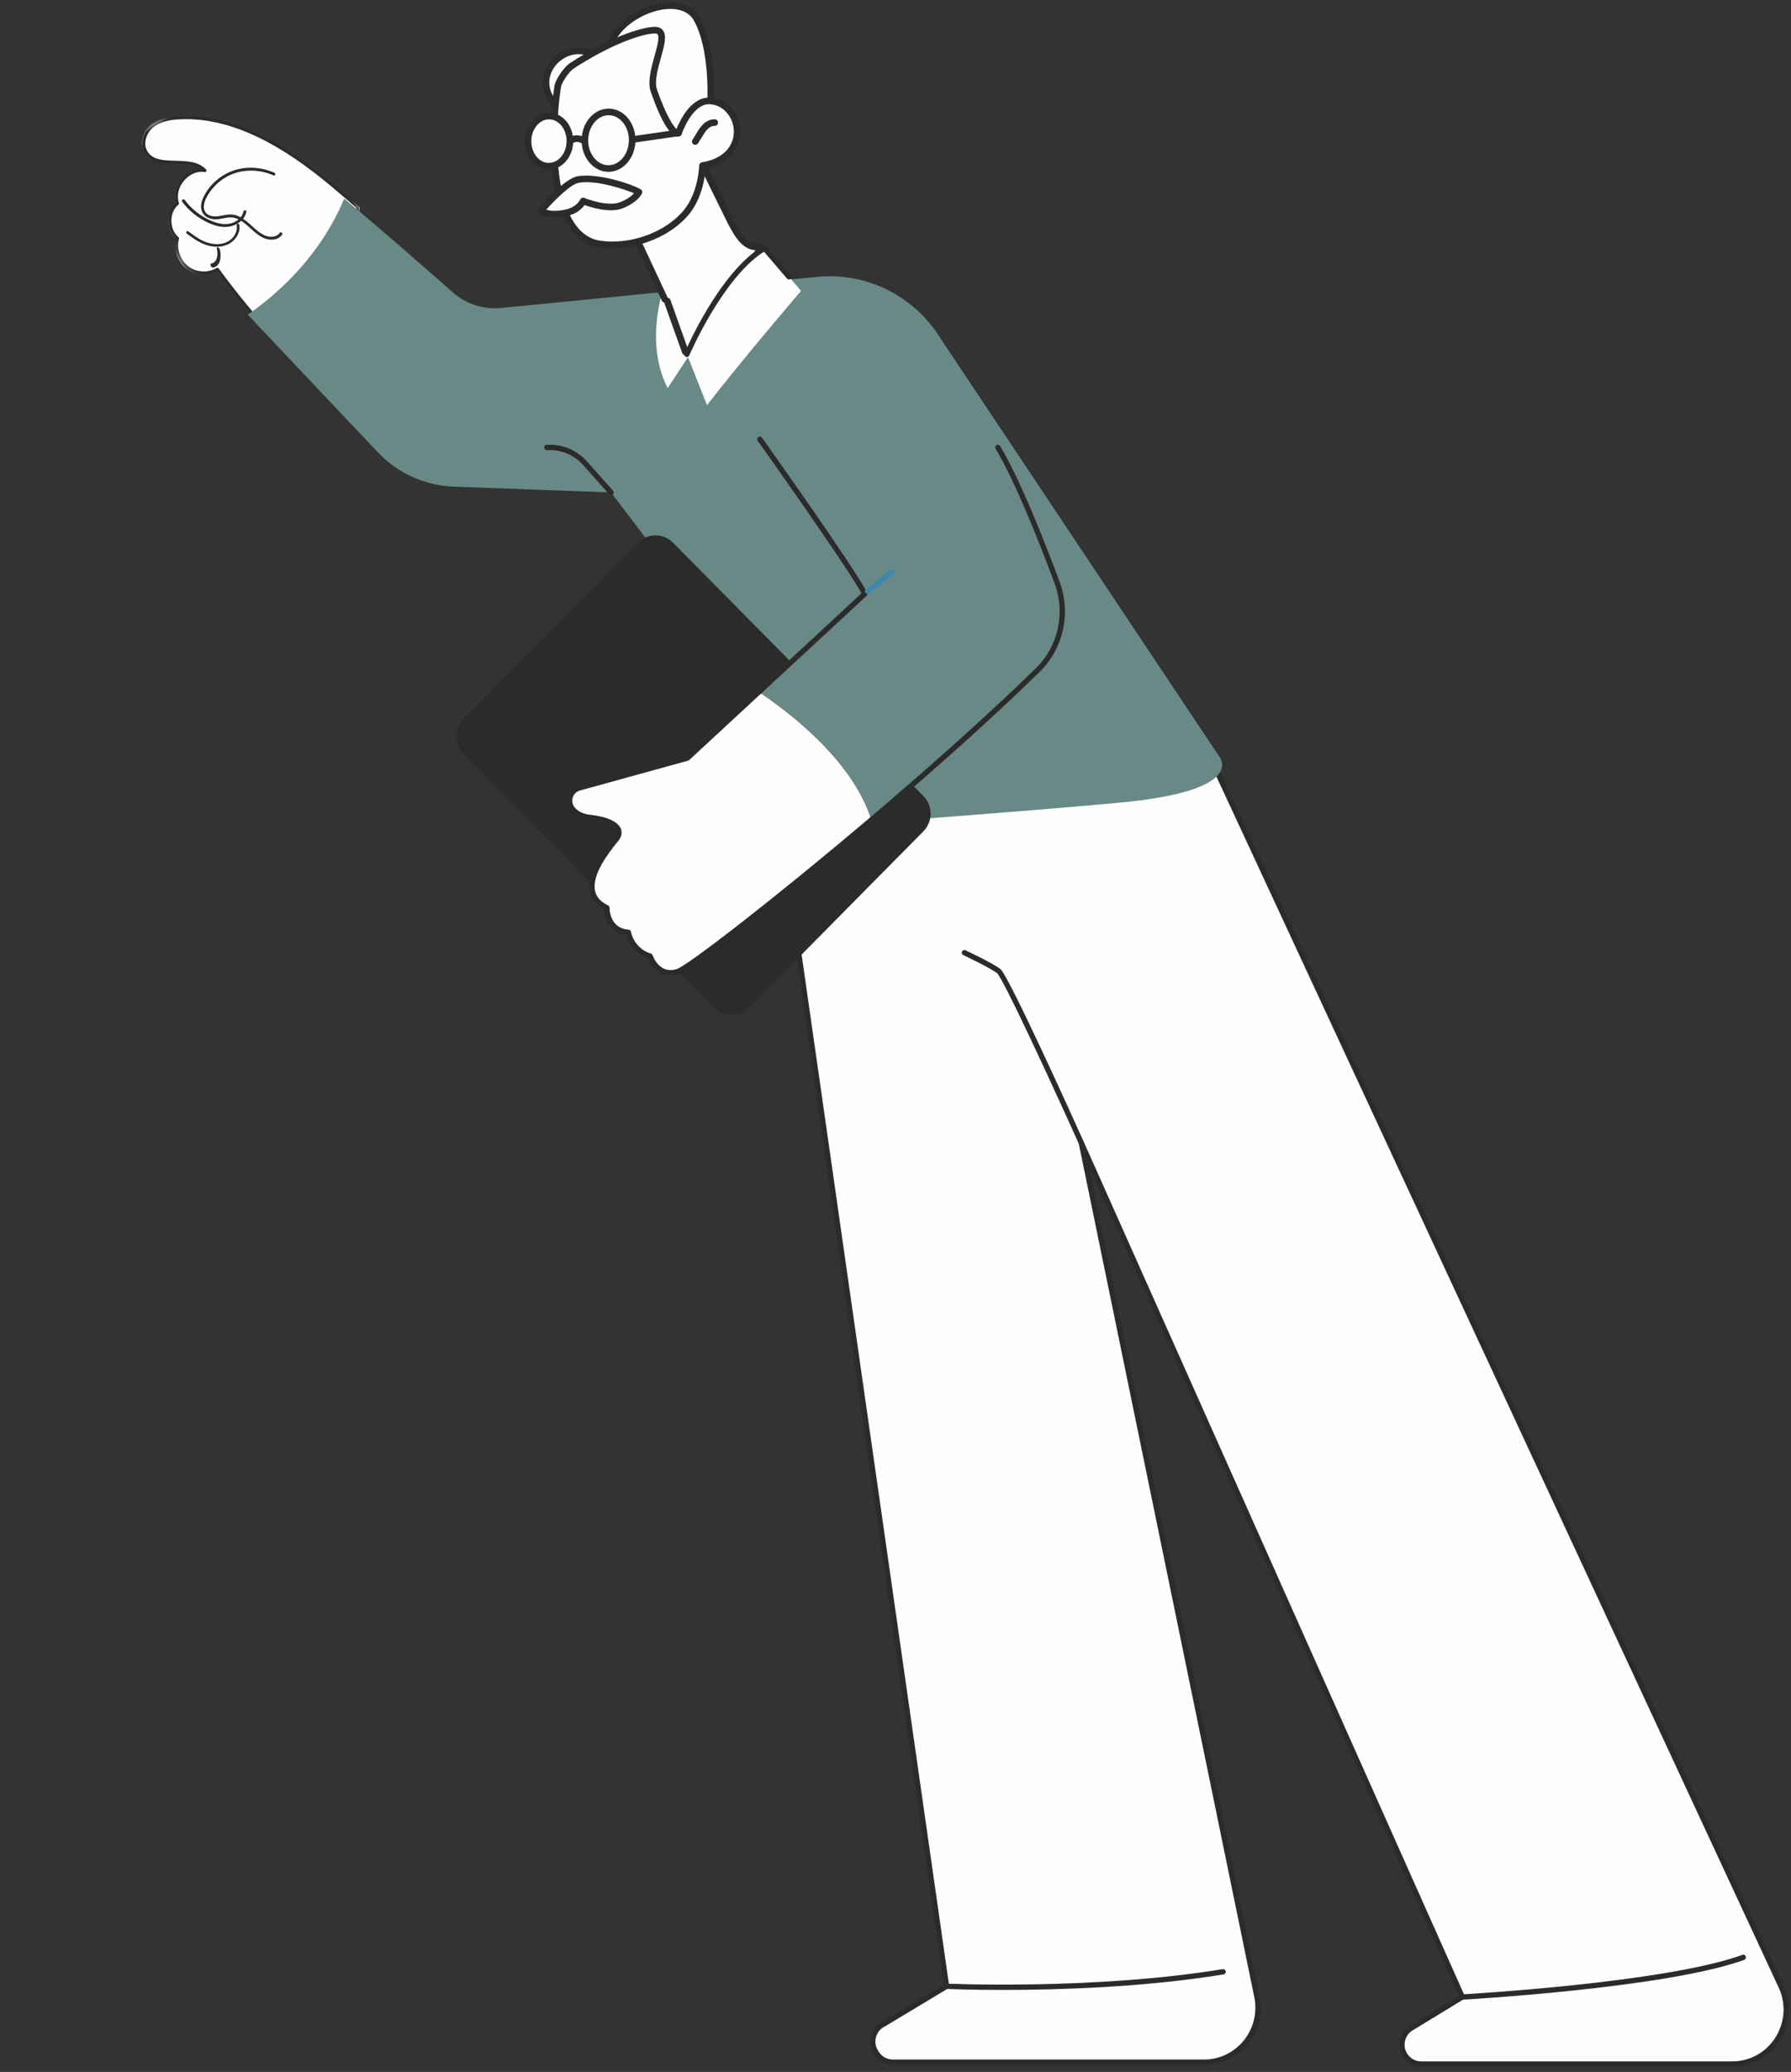
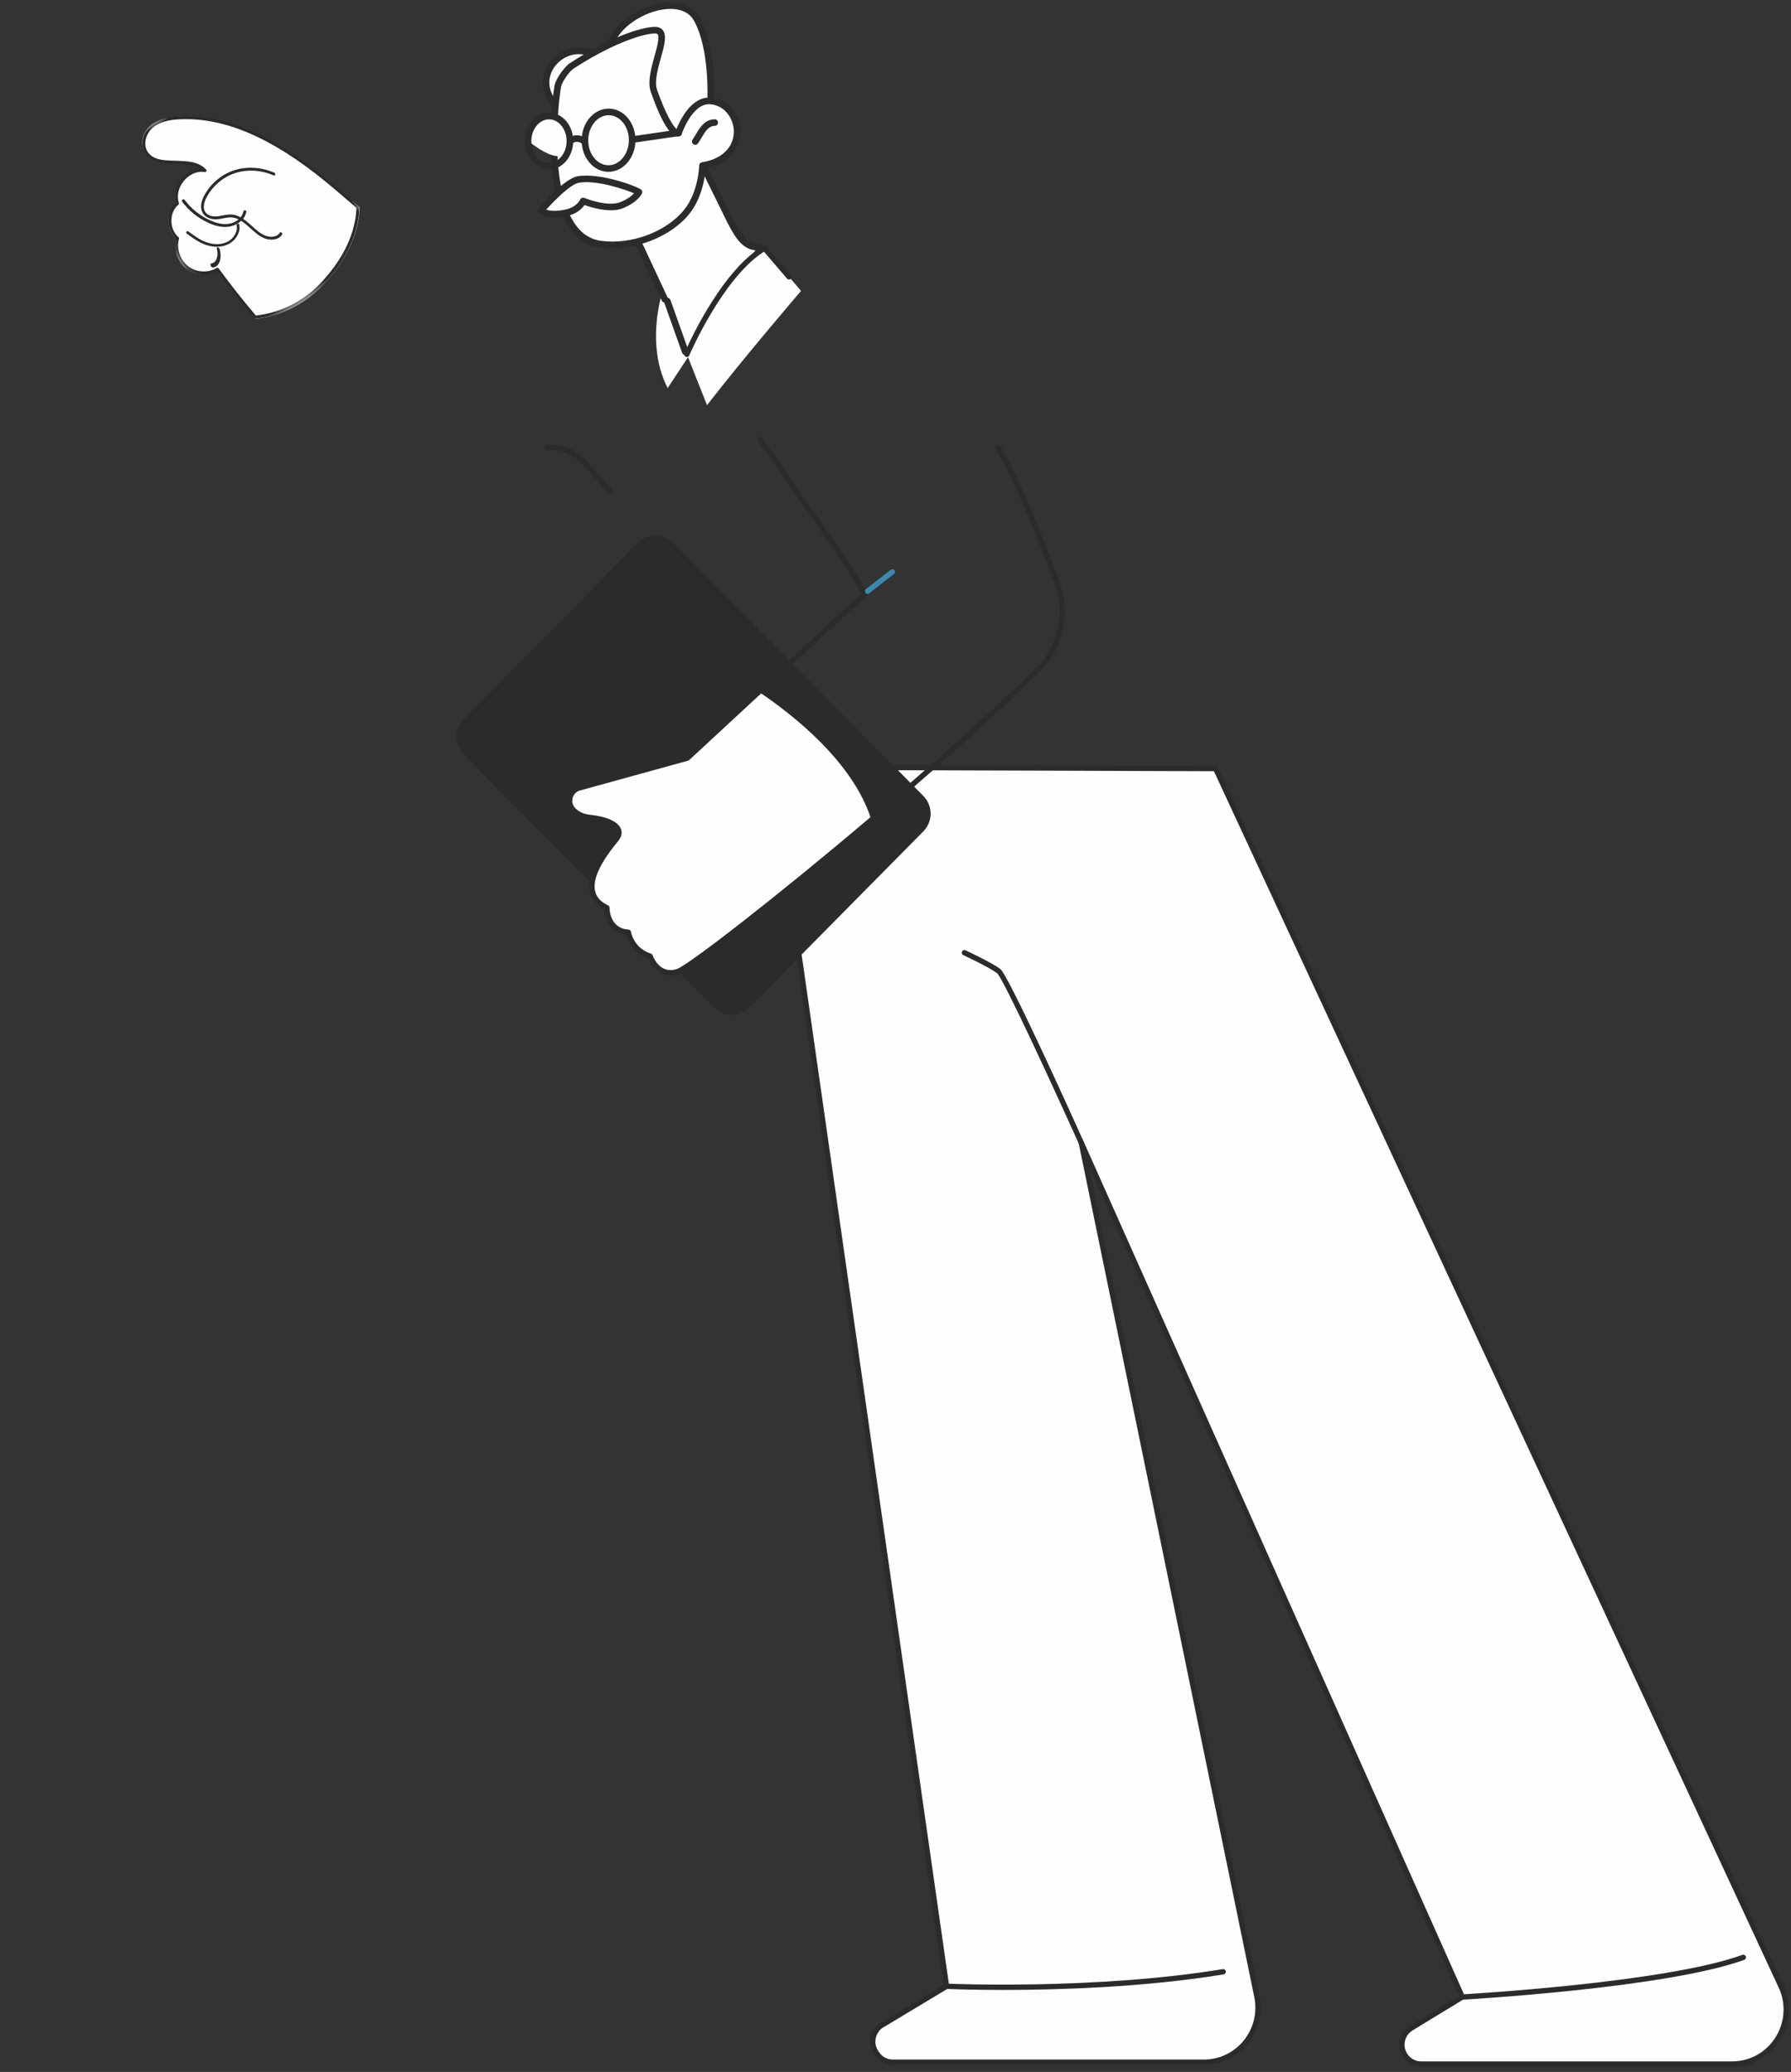
<svg xmlns="http://www.w3.org/2000/svg" xmlns:xlink="http://www.w3.org/1999/xlink" width="236px" height="273px" viewBox="0 0 236 273">
  <rect x="0" y="0" width="236" height="273" fill="#333333" stroke="none" />
  <title>ilu_profe</title>
  <defs>
    <polygon id="path-1" points="1.88217896e-18 0 23.881 0 23.881 30.388 1.88217896e-18 30.388" />
  </defs>
  <g id="Page-1" stroke="none" stroke-width="1" fill="none" fill-rule="evenodd">
    <g id="2.H" transform="translate(-1176, -2276)">
      <g id="2.-liberadores" transform="translate(-247.072, -234.578)">
        <g id="2.-H-CIFRAS" transform="translate(-0, 1413.084)">
          <g id="3.-TOTAL" transform="translate(336.803, 1014.188)">
            <g id="pizarra" transform="translate(286.085, 0)">
              <g id="ilu_profe" transform="translate(925.314, 219.612) scale(-1, 1) translate(-925.314, -219.612)translate(814.729, 83.612)">
                <g id="Group-14" transform="translate(202.992, 26.047) rotate(32) translate(-202.992, -26.047)translate(191.052, 10.853)">
                  <path d="M9.541,29.908 C4.263,28.532 1.473,25.981 9.42930379e-13,23.768 C0.558,21.955 1.115,20.142 1.726,18.357 C4.085,11.472 7.67,4.479 13.958,0.998 C15.079,0.379 16.332,-0.126 17.597,0.028 C18.864,0.181 20.101,1.187 20.152,2.485 C20.263,5.392 15.306,5.934 14.77,8.791 C16.508,7.277 19.682,8.31 20.237,10.572 C21.975,10.795 23.245,12.833 22.704,14.531 C23.768,15.498 24.169,17.152 23.666,18.51 C23.163,19.869 21.792,20.842 20.367,20.851 C20.171,23.562 19.868,26.265 19.463,28.951 C17.165,30.057 13.688,30.989 9.541,29.908" id="Fill-1" fill="#FEFEFE" />
                  <g id="Group-5" transform="translate(0, 0)">
                    <mask id="mask-2" fill="white">
                      <use xlink:href="#path-1" />
                    </mask>
                    <g id="Clip-4" />
                    <path d="M13.206,30.388 C12.064,30.388 10.834,30.249 9.532,29.908 L9.532,29.908 C4.105,28.487 1.372,25.784 0.034,23.767 C3.38511974e-11,23.716 -0.009,23.652 0.009,23.594 L0.017,23.57 C0.554,21.817 1.11,20.005 1.709,18.249 C4.688,9.524 8.653,3.886 13.831,1.01 C14.738,0.505 16.11,-0.144 17.526,0.028 C18.803,0.184 20.156,1.204 20.21,2.644 C20.272,4.254 18.888,5.173 17.547,6.059 C16.544,6.725 15.511,7.41 15.081,8.379 C15.886,7.921 16.904,7.838 17.91,8.166 C19.079,8.549 19.946,9.399 20.254,10.454 C21.076,10.602 21.823,11.136 22.319,11.934 C22.815,12.735 22.968,13.654 22.748,14.478 C23.792,15.499 24.167,17.149 23.655,18.536 C23.15,19.906 21.833,20.885 20.408,20.97 C20.217,23.57 19.922,26.202 19.531,28.799 C19.521,28.864 19.48,28.921 19.422,28.95 C17.917,29.677 15.784,30.388 13.206,30.388 L13.206,30.388 Z M9.628,29.52 C13.694,30.584 17.041,29.638 19.161,28.634 C19.551,26.02 19.844,23.374 20.033,20.762 C20.04,20.658 20.123,20.576 20.226,20.576 C21.538,20.569 22.827,19.651 23.289,18.396 C23.753,17.14 23.377,15.581 22.397,14.69 C22.338,14.638 22.317,14.553 22.34,14.478 C22.575,13.738 22.448,12.888 21.99,12.149 C21.531,11.409 20.832,10.927 20.075,10.83 C19.995,10.82 19.929,10.76 19.909,10.681 C19.67,9.701 18.878,8.903 17.791,8.548 C16.701,8.191 15.601,8.369 14.85,9.028 C14.786,9.083 14.697,9.09 14.625,9.048 C14.554,9.006 14.516,8.921 14.531,8.838 C14.799,7.406 16.089,6.551 17.336,5.724 C18.641,4.859 19.874,4.042 19.822,2.66 C19.775,1.45 18.57,0.557 17.48,0.425 C16.174,0.266 14.877,0.882 14.017,1.361 C8.928,4.186 5.022,9.754 2.078,18.381 C1.488,20.108 0.94,21.894 0.41,23.622 C1.729,25.574 4.392,28.151 9.628,29.52 Z" id="Fill-3" fill="#2B2B2A" mask="url(#mask-2)" />
                  </g>
                  <path d="M11.166,21.541 C10.97,21.541 10.775,21.501 10.586,21.413 C10.496,21.372 10.454,21.257 10.491,21.158 C10.528,21.059 10.632,21.012 10.722,21.054 C11.38,21.358 12.148,20.91 12.567,20.31 C12.958,19.751 13.159,19.041 13.354,18.353 C13.387,18.237 13.42,18.121 13.453,18.005 C13.692,17.191 14.028,16.285 14.708,15.732 C15.075,15.435 15.501,15.274 15.913,15.116 C16.111,15.041 16.314,14.965 16.504,14.874 C16.753,14.756 17.568,14.311 17.588,13.531 C17.609,12.802 16.909,12.273 16.49,12.023 C15.013,11.139 13.223,10.858 11.58,11.253 C9.939,11.647 8.417,12.722 7.407,14.202 C7.348,14.288 7.236,14.305 7.159,14.24 C7.081,14.176 7.065,14.053 7.124,13.968 C8.185,12.414 9.782,11.285 11.506,10.871 C13.23,10.457 15.108,10.752 16.658,11.679 C17.505,12.186 17.962,12.848 17.943,13.543 C17.924,14.225 17.438,14.857 16.644,15.233 C16.441,15.329 16.232,15.408 16.029,15.485 C15.624,15.64 15.242,15.786 14.918,16.046 C14.318,16.534 14.011,17.371 13.79,18.125 C13.757,18.24 13.724,18.355 13.691,18.471 C13.487,19.19 13.276,19.934 12.847,20.548 C12.46,21.101 11.817,21.541 11.166,21.541" id="Fill-6" fill="#2B2B2A" />
                  <path d="M14.74,17.07 C14.085,17.07 13.422,16.862 12.985,16.366 C12.916,16.288 12.931,16.172 13.019,16.11 C13.108,16.048 13.235,16.061 13.304,16.141 C13.864,16.777 14.945,16.818 15.679,16.534 C16.387,16.261 17.015,15.706 17.601,14.839 C18.437,13.597 18.938,12.175 19.049,10.728 C19.056,10.627 19.151,10.553 19.266,10.558 C19.376,10.565 19.462,10.652 19.454,10.752 C19.339,12.259 18.819,13.738 17.947,15.029 C17.318,15.963 16.628,16.565 15.84,16.87 C15.508,16.998 15.126,17.07 14.74,17.07" id="Fill-8" fill="#2B2B2A" />
                  <path d="M16.993,18.746 C15.949,18.746 14.963,18.147 14.676,17.303 C14.646,17.214 14.698,17.121 14.793,17.093 C14.888,17.065 14.988,17.113 15.018,17.201 C15.279,17.972 16.248,18.498 17.224,18.399 C18.078,18.313 18.931,17.803 19.565,16.999 C20.121,16.293 20.455,15.491 20.833,14.515 C20.867,14.428 20.97,14.383 21.062,14.415 C21.155,14.446 21.204,14.542 21.17,14.628 C20.864,15.417 20.485,16.397 19.854,17.197 C19.16,18.076 18.216,18.636 17.263,18.732 C17.172,18.741 17.082,18.746 16.993,18.746" id="Fill-10" fill="#2B2B2A" />
                  <path d="M20.203,20.363 C19.569,20.363 18.935,19.759 18.59,18.77 C18.542,18.631 18.564,18.446 18.638,18.357 C18.712,18.268 18.812,18.307 18.861,18.446 C19.208,19.445 19.914,19.97 20.537,19.694 C20.624,19.657 20.711,19.755 20.731,19.916 C20.752,20.076 20.698,20.237 20.611,20.276 C20.478,20.335 20.34,20.363 20.203,20.363" id="Fill-12" fill="#2B2B2A" />
                </g>
                <path d="M75.537,100.958 L1.144,261.17 C-1.294,265.954 2.141,271.649 7.46,271.649 L48.46,271.649 C49.265,271.649 50.023,271.259 50.496,270.601 C51.367,269.392 51.026,267.688 49.758,266.918 L43.028,262.82 L93.233,150.269 L70.083,262.837 C69.224,267.278 72.584,271.406 77.055,271.406 L118.081,271.406 C118.914,271.406 119.696,270.987 120.165,270.289 L120.276,270.121 C121.144,268.828 120.666,267.057 119.268,266.388 L110.99,261.404 L133.964,100.778 L75.537,100.958 Z" id="Fill-1" fill="#FEFEFE" />
                <path d="M48.46,272 L7.458,272 C4.84,272 2.46,270.65 1.097,268.386 C-0.267,266.122 -0.364,263.365 0.834,261.008 L75.223,100.81 C75.279,100.686 75.401,100.608 75.535,100.608 L133.965,100.428 L133.965,100.428 C134.064,100.428 134.16,100.471 134.227,100.547 C134.292,100.625 134.323,100.727 134.308,100.827 L111.366,261.223 L119.447,266.085 C120.174,266.432 120.736,267.11 120.956,267.928 C121.177,268.746 121.034,269.617 120.563,270.32 L120.452,270.485 C119.918,271.282 119.032,271.757 118.081,271.757 L77.055,271.757 C74.821,271.757 72.724,270.756 71.304,269.009 C69.882,267.264 69.313,264.989 69.743,262.771 L92.25,153.326 L43.471,262.68 L49.939,266.617 C50.625,267.034 51.109,267.73 51.27,268.525 C51.428,269.319 51.25,270.151 50.777,270.808 C50.24,271.555 49.374,272 48.46,272 L48.46,272 Z M75.757,101.309 L1.457,261.319 C0.363,263.468 0.452,265.968 1.689,268.021 C2.925,270.073 5.083,271.299 7.458,271.299 L48.46,271.299 C49.153,271.299 49.808,270.96 50.217,270.394 C50.579,269.89 50.712,269.276 50.59,268.664 C50.466,268.054 50.108,267.539 49.58,267.218 L42.85,263.12 C42.698,263.029 42.64,262.838 42.711,262.675 L92.917,150.125 C92.988,149.962 93.171,149.882 93.34,149.936 C93.507,149.992 93.609,150.166 93.572,150.342 L70.422,262.91 C70.034,264.917 70.551,266.979 71.838,268.564 C73.128,270.146 75.027,271.056 77.055,271.056 L118.081,271.056 C118.802,271.056 119.473,270.693 119.879,270.09 L119.99,269.925 C120.346,269.393 120.454,268.733 120.287,268.113 C120.12,267.492 119.694,266.979 119.121,266.704 L110.813,261.707 C110.691,261.633 110.626,261.494 110.645,261.353 L133.565,101.129 L75.757,101.309 Z" id="Fill-3" fill="#2B2B2A" />
                <path d="M93.233,150.621 C93.185,150.621 93.135,150.61 93.089,150.59 C92.916,150.508 92.837,150.302 92.918,150.124 C94.563,146.466 102.833,128.177 103.912,127.359 C104.993,126.541 108.35,124.969 108.491,124.904 C108.666,124.821 108.871,124.9 108.951,125.075 C109.031,125.251 108.955,125.46 108.782,125.54 C108.747,125.555 105.349,127.146 104.329,127.921 C103.538,128.611 97.449,141.752 93.55,150.415 C93.491,150.545 93.365,150.621 93.233,150.621" id="Fill-5" fill="#2B2B2A" />
-                 <path d="M111.624,44.532 C115.054,38.773 121.45,35.52 128.065,36.173 L169.676,40.273 C172.012,40.503 174.337,39.746 176.102,38.179 C179.17,35.457 184.478,30.796 190.359,25.861 C192.17,30.223 195.802,36.071 203.066,41.157 L185.958,59.259 C183.334,62.037 179.743,63.67 175.946,63.811 L155.193,64.581 L122.099,108.168 C122.099,108.168 102.441,106.753 88.45,105.479 C70.741,103.869 75.17,99.208 75.17,99.208 L111.624,44.532 Z" id="Fill-12" fill="#698987" />
                <path d="M155.192,64.932 C155.109,64.932 155.027,64.902 154.959,64.841 C154.816,64.713 154.805,64.489 154.933,64.346 L158.374,60.487 C159.614,59.093 161.388,58.295 163.242,58.295 L163.67,58.295 C163.861,58.295 164.017,58.453 164.017,58.646 C164.017,58.839 163.861,58.998 163.67,58.998 L163.242,58.998 C161.585,58.998 159.998,59.71 158.889,60.956 L155.45,64.817 C155.381,64.893 155.287,64.932 155.192,64.932" id="Fill-18" fill="#2B2B2A" />
                <path d="M114.043,104.569 L147.028,71.201 C148.3,69.914 150.362,69.914 151.637,71.201 L174.6,94.433 C175.872,95.72 175.872,97.808 174.6,99.095 L141.615,132.463 C140.343,133.75 138.278,133.75 137.006,132.463 L114.043,109.232 C112.771,107.944 112.771,105.856 114.043,104.569" id="Fill-20" fill="#2B2B2A" />
                <path d="M135.709,90.854 L145.138,99.582 L159.382,103.51 C160.609,103.849 161.069,105.377 160.227,106.341 C159.777,106.855 159.082,107.281 158.012,107.396 C154.832,107.734 153.479,108.939 154.469,110.207 C155.457,111.476 160.409,117.081 155.743,119.301 C155.743,119.301 155.774,122.351 152.91,122.531 C152.91,122.531 152.556,124.882 150.044,125.681 C150.044,125.681 149.059,128.596 146.397,127.695 C144.886,127.183 133.464,118.379 120.892,107.717 C123.336,99.951 131.473,93.717 135.709,90.854" id="Fill-22" fill="#FEFEFE" />
                <path d="M147.375,128.218 C147.041,128.218 146.678,128.159 146.287,128.027 C144.731,127.5 133.443,118.817 120.669,107.986 C120.521,107.862 120.502,107.641 120.625,107.493 C120.749,107.346 120.968,107.324 121.114,107.45 C133.628,118.058 145.039,126.866 146.506,127.363 C148.803,128.14 149.68,125.672 149.717,125.566 C149.752,125.461 149.837,125.379 149.941,125.344 C152.221,124.621 152.564,122.499 152.568,122.477 C152.592,122.314 152.726,122.19 152.889,122.179 C155.395,122.023 155.397,119.416 155.395,119.306 C155.395,119.169 155.473,119.043 155.594,118.984 C156.561,118.524 157.118,117.908 157.301,117.098 C157.796,114.908 155.356,111.871 154.437,110.73 C154.342,110.61 154.259,110.508 154.196,110.426 C153.695,109.781 153.762,109.232 153.908,108.885 C154.303,107.938 155.746,107.285 157.974,107.046 C158.831,106.955 159.502,106.638 159.967,106.109 C160.28,105.748 160.386,105.26 160.251,104.798 C160.112,104.331 159.754,103.975 159.29,103.849 L145.047,99.92 C144.993,99.905 144.945,99.879 144.904,99.84 L135.475,91.112 C135.334,90.982 135.323,90.76 135.454,90.617 C135.582,90.474 135.801,90.465 135.942,90.596 L145.31,99.267 L159.472,103.172 C160.169,103.363 160.707,103.897 160.916,104.598 C161.12,105.292 160.959,106.03 160.486,106.573 C159.904,107.239 159.083,107.632 158.048,107.743 C155.801,107.984 154.765,108.631 154.546,109.156 C154.439,109.414 154.502,109.686 154.739,109.99 C154.804,110.072 154.882,110.172 154.976,110.287 C156.044,111.615 158.547,114.73 157.978,117.254 C157.761,118.216 157.125,118.978 156.083,119.523 C156.018,120.688 155.356,122.581 153.193,122.857 C153.017,123.525 152.375,125.229 150.312,125.961 C149.941,126.896 148.971,128.218 147.375,128.218" id="Fill-24" fill="#2B2B2A" />
-                 <path d="M96.421,76.46 C98.512,70.834 101.634,62.97 104.226,58.646 L135.589,57.568 C135.589,57.568 123.448,74.622 121.759,77.943 L135.708,90.853 C131.473,93.718 123.338,99.95 120.891,107.718 C113.377,101.346 105.448,94.311 98.979,87.986 C95.928,85.006 94.927,80.476 96.421,76.46" id="Fill-26" fill="#698987" />
                <path d="M120.891,108.069 C120.813,108.069 120.733,108.043 120.668,107.986 C114.723,102.944 106.091,95.427 98.738,88.239 C95.59,85.161 94.552,80.49 96.096,76.337 C98.243,70.566 101.343,62.78 103.931,58.465 C104.029,58.298 104.244,58.246 104.407,58.345 C104.572,58.447 104.624,58.662 104.524,58.827 C101.962,63.097 98.881,70.839 96.745,76.583 C95.299,80.474 96.272,84.85 99.22,87.735 C106.558,94.906 115.177,102.414 121.115,107.448 C121.26,107.574 121.28,107.795 121.158,107.943 C121.089,108.025 120.991,108.069 120.891,108.069" id="Fill-28" fill="#2B2B2A" />
                <path d="M135.709,91.205 C135.624,91.205 135.542,91.174 135.474,91.114 L121.525,78.201 C121.41,78.095 121.38,77.923 121.452,77.782 C123.132,74.476 134.812,58.06 135.307,57.363 C135.42,57.205 135.637,57.17 135.791,57.283 C135.948,57.396 135.982,57.615 135.872,57.774 C135.752,57.939 124.25,74.107 122.192,77.867 L135.943,90.595 C136.084,90.725 136.093,90.949 135.965,91.09 C135.895,91.166 135.802,91.205 135.709,91.205" id="Fill-30" fill="#2B2B2A" />
                <path d="M121.4,77.945 C121.326,77.945 121.252,77.921 121.189,77.871 L117.917,75.321 C117.765,75.201 117.737,74.982 117.854,74.828 C117.972,74.674 118.189,74.646 118.341,74.765 L121.612,77.315 C121.764,77.435 121.793,77.654 121.675,77.808 C121.606,77.897 121.504,77.945 121.4,77.945" id="Fill-32" fill="#3C89AF" />
                <path d="M147.737,35.977 C147.737,35.977 151.191,44.097 147.737,50.828 L140.783,40.264 L147.737,35.977 Z" id="Fill-34" fill="#FEFEFE" />
                <path d="M142.551,53.082 L145.207,46.379 C145.207,46.379 140.715,35.834 134.979,32.398 L130.161,38.022 C130.161,38.022 137.773,46.9 142.551,53.082" id="Fill-36" fill="#FEFEFE" />
                <path d="M43.029,263.171 C43.022,263.171 43.015,263.171 43.009,263.171 C42.742,263.156 16.171,261.66 5.882,257.925 C5.702,257.86 5.608,257.658 5.674,257.475 C5.739,257.293 5.938,257.2 6.116,257.265 C16.312,260.966 42.781,262.455 43.046,262.47 C43.239,262.481 43.385,262.646 43.374,262.839 C43.365,263.026 43.211,263.171 43.029,263.171" id="Fill-38" fill="#2B2B2A" />
                <path d="M103.567,261.886 C96.344,261.886 84.965,261.554 74.481,259.837 C74.292,259.807 74.162,259.627 74.193,259.436 C74.225,259.245 74.399,259.112 74.592,259.145 C91.511,261.917 110.781,261.064 110.974,261.055 C111.168,261.04 111.326,261.194 111.335,261.389 C111.346,261.583 111.196,261.745 111.005,261.756 C110.931,261.758 108.048,261.886 103.567,261.886" id="Fill-40" fill="#2B2B2A" />
                <path d="M142.071,12.998 C142.071,12.998 141.694,6.063 143.921,2.158 C146.149,-1.745 154.69,1.576 155.469,6.241 C155.881,8.7 157.54,5.744 160.501,6.529 C163.589,7.348 165.397,11.376 161.698,14.23 C158.94,16.36 152.325,20.994 148.031,20.801 C143.737,20.61 142.071,12.998 142.071,12.998" id="Fill-42" fill="#FEFEFE" />
                <path d="M153.366,19.92 C151.49,20.756 149.615,21.307 148.01,21.236 C143.436,21.03 141.719,13.415 141.647,13.09 C141.643,13.068 141.638,13.044 141.638,13.022 C141.621,12.734 141.278,5.914 143.542,1.944 C144.445,0.364 146.339,-0.301 148.735,0.127 C151.851,0.68 155.383,3.094 155.898,6.17 C155.987,6.699 156.113,6.784 156.128,6.793 C156.249,6.86 156.69,6.682 157.046,6.539 C157.91,6.187 159.096,5.707 160.613,6.109 C162.393,6.582 163.768,8.002 164.115,9.725 C164.469,11.481 163.685,13.248 161.964,14.576 C160.229,15.913 156.801,18.392 153.366,19.92 M142.505,12.94 C142.628,13.476 144.276,20.198 148.049,20.367 C152.422,20.563 159.4,15.458 161.434,13.888 C162.904,12.753 163.553,11.336 163.264,9.899 C162.984,8.516 161.831,7.331 160.39,6.949 C159.152,6.621 158.164,7.021 157.372,7.344 C156.738,7.6 156.189,7.824 155.704,7.55 C155.253,7.299 155.11,6.723 155.04,6.313 C154.595,3.65 151.343,1.473 148.583,0.982 C146.569,0.624 145.008,1.13 144.298,2.373 C142.24,5.983 142.478,12.399 142.505,12.94" id="Fill-44" fill="#2B2B2A" />
                <path d="M148.725,38.762 L141.033,41.285 L135.942,32.233 C137.926,32.071 138.506,30.655 139.444,28.902 L143.886,19.852 L153.731,27.104 L148.725,38.762 Z" id="Fill-46" fill="#FEFEFE" />
                <path d="M148.296,39.515 C148.185,39.565 148.055,39.567 147.935,39.511 C147.718,39.411 147.625,39.152 147.725,38.935 L153.187,27.243 L144.045,20.512 L139.833,29.092 C138.843,30.948 137.74,33.012 135.428,32.626 C135.191,32.586 135.031,32.363 135.072,32.126 C135.111,31.89 135.335,31.729 135.571,31.768 C137.267,32.05 138.133,30.433 139.049,28.719 L143.496,19.661 C143.552,19.546 143.658,19.461 143.782,19.431 C143.906,19.4 144.038,19.426 144.143,19.502 L153.988,26.756 C154.155,26.878 154.212,27.101 154.125,27.288 L148.513,39.302 C148.467,39.4 148.387,39.474 148.296,39.515" id="Fill-48" fill="#2B2B2A" />
                <path d="M146.316,17.246 C146.316,17.246 144.826,12.759 142.071,12.998 C137.872,13.362 136.596,20.436 143.15,21.511 C143.15,21.511 143.204,25.118 145.241,27.627 C147.633,30.573 152.338,32.45 156.63,31.849 C163.86,30.84 163.035,16.093 162.218,11.066 C162.097,10.326 161.014,8.789 160.386,8.379 C155.456,5.166 151.435,3.775 149.535,3.664 C146.845,3.508 150.486,8.993 149.546,11.667 C148.376,14.995 147.102,17.367 146.316,17.246" id="Fill-50" fill="#FEFEFE" />
                <path d="M158.158,31.864 C157.698,32.068 157.207,32.207 156.69,32.28 C152.409,32.88 147.453,31.037 144.904,27.9 C143.156,25.747 142.804,22.878 142.733,21.875 C139.244,21.165 138.076,18.758 138.147,16.865 C138.234,14.599 139.906,12.75 142.034,12.565 C144.593,12.342 146.109,15.53 146.575,16.698 C147.027,16.296 147.974,14.827 149.137,11.523 C149.509,10.464 149.04,8.784 148.627,7.302 C148.171,5.667 147.811,4.378 148.386,3.664 C148.64,3.347 149.037,3.201 149.561,3.232 C151.445,3.34 155.472,4.658 160.622,8.016 C161.334,8.478 162.5,10.097 162.646,10.996 C163.384,15.539 163.89,25.332 160.527,29.895 C159.856,30.802 159.063,31.46 158.158,31.864 M141.081,13.694 C139.789,14.267 139.064,15.643 139.016,16.898 C138.953,18.575 140.023,20.557 143.221,21.08 C143.427,21.115 143.582,21.293 143.584,21.504 C143.586,21.538 143.666,24.996 145.579,27.353 C147.948,30.268 152.57,31.979 156.571,31.419 C157.865,31.239 158.961,30.553 159.825,29.378 C163.138,24.89 162.365,14.688 161.788,11.135 C161.692,10.54 160.711,9.11 160.149,8.743 C155.462,5.689 151.428,4.211 149.511,4.098 C149.283,4.085 149.131,4.122 149.063,4.208 C148.768,4.573 149.152,5.956 149.463,7.067 C149.91,8.676 150.418,10.494 149.956,11.81 C148.532,15.862 147.285,17.84 146.248,17.675 C146.087,17.651 145.955,17.536 145.902,17.382 C145.889,17.34 144.489,13.223 142.11,13.431 C141.734,13.464 141.391,13.555 141.081,13.694" id="Fill-52" fill="#2B2B2A" />
                <path d="M144.278,18.738 C144.089,18.823 143.864,18.762 143.742,18.587 C143.581,18.348 143.432,18.098 143.284,17.853 C142.706,16.885 142.311,16.292 141.525,16.277 C141.284,16.273 141.093,16.075 141.098,15.836 C141.102,15.595 141.302,15.407 141.541,15.409 C142.848,15.433 143.477,16.481 144.031,17.408 C144.168,17.638 144.309,17.872 144.461,18.096 C144.595,18.296 144.545,18.565 144.346,18.702 C144.324,18.715 144.302,18.728 144.278,18.738" id="Fill-54" fill="#2B2B2A" />
                <path d="M156.803,22.065 C156.419,22.236 156.006,22.328 155.579,22.334 C153.625,22.358 152.01,20.511 151.979,18.214 C151.964,17.118 152.311,16.078 152.954,15.286 C153.614,14.474 154.508,14.019 155.472,14.008 C157.429,13.984 159.044,15.831 159.074,18.125 C159.087,19.224 158.742,20.263 158.097,21.053 C157.73,21.507 157.287,21.85 156.803,22.065 L156.803,22.065 Z M154.602,15.071 C154.241,15.232 153.909,15.49 153.627,15.835 C153.112,16.469 152.837,17.309 152.848,18.203 C152.871,20.02 154.092,21.483 155.568,21.466 C156.269,21.457 156.927,21.116 157.424,20.506 C157.939,19.873 158.217,19.033 158.204,18.138 C158.182,16.322 156.96,14.859 155.483,14.876 C155.179,14.88 154.882,14.945 154.602,15.071 L154.602,15.071 Z" id="Fill-56" fill="#2B2B2A" />
-                 <path d="M166.137,18.257 C166.161,20.082 164.945,21.575 163.421,21.595 C161.899,21.614 160.644,20.149 160.62,18.324 C160.596,16.501 161.812,15.005 163.336,14.988 C164.86,14.968 166.113,16.431 166.137,18.257" id="Fill-58" fill="#FEFEFE" />
+                 <path d="M166.137,18.257 C161.899,21.614 160.644,20.149 160.62,18.324 C160.596,16.501 161.812,15.005 163.336,14.988 C164.86,14.968 166.113,16.431 166.137,18.257" id="Fill-58" fill="#FEFEFE" />
                <path d="M164.531,21.786 C164.184,21.94 163.813,22.023 163.428,22.029 C161.668,22.051 160.213,20.393 160.187,18.331 C160.174,17.345 160.484,16.414 161.062,15.704 C161.657,14.973 162.462,14.563 163.331,14.552 C165.091,14.53 166.544,16.19 166.572,18.25 C166.585,19.236 166.272,20.167 165.697,20.877 C165.365,21.285 164.968,21.593 164.531,21.786 M162.582,15.589 C162.267,15.728 161.978,15.954 161.735,16.253 C161.288,16.805 161.045,17.538 161.055,18.32 C161.075,19.902 162.134,21.176 163.418,21.159 C164.023,21.152 164.592,20.857 165.022,20.33 C165.471,19.776 165.712,19.043 165.701,18.263 C165.682,16.679 164.622,15.405 163.342,15.422 C163.079,15.424 162.823,15.483 162.582,15.589" id="Fill-60" fill="#2B2B2A" />
                <path d="M160.798,18.722 C160.643,18.789 160.457,18.765 160.326,18.644 C159.703,18.066 158.976,18.644 158.946,18.668 C158.759,18.819 158.485,18.789 158.336,18.602 C158.184,18.416 158.212,18.142 158.399,17.992 C158.861,17.619 159.981,17.139 160.917,18.005 C161.093,18.17 161.104,18.444 160.939,18.62 C160.9,18.665 160.85,18.698 160.798,18.722" id="Fill-62" fill="#2B2B2A" />
                <path d="M152.539,18.478 C152.468,18.51 152.385,18.523 152.301,18.51 L146.222,17.631 C145.983,17.596 145.82,17.377 145.855,17.138 C145.887,16.902 146.109,16.737 146.345,16.772 L152.424,17.651 C152.663,17.685 152.828,17.905 152.793,18.143 C152.772,18.295 152.672,18.419 152.539,18.478" id="Fill-64" fill="#2B2B2A" />
                <path d="M151.517,24.995 C151.61,24.847 156.545,22.837 159.519,23.345 C161.165,23.625 164.413,27.424 164.413,27.424 C164.413,27.424 163.649,28.268 161.102,27.73 C159.404,27.374 158.872,26.178 158.872,26.178 C158.872,26.178 155.692,27.489 153.816,26.731 C151.942,25.976 151.517,24.995 151.517,24.995" id="Fill-66" fill="#FEFEFE" />
                <path d="M164.211,28.061 C163.677,28.299 162.687,28.51 161.013,28.156 C159.706,27.88 159.007,27.153 158.69,26.713 C157.78,27.038 155.307,27.802 153.653,27.136 C151.671,26.335 151.169,25.284 151.119,25.167 C151.061,25.035 151.074,24.885 151.15,24.764 C151.415,24.345 156.588,22.404 159.593,22.916 C161.343,23.216 164.4,26.741 164.743,27.142 C164.884,27.307 164.881,27.553 164.734,27.716 C164.699,27.755 164.543,27.913 164.211,28.061 M152.164,25.159 C152.441,25.467 152.986,25.929 153.979,26.329 C155.665,27.01 158.677,25.788 158.707,25.777 C158.924,25.686 159.174,25.786 159.269,26.001 C159.287,26.04 159.751,27.001 161.191,27.305 C162.545,27.592 163.331,27.459 163.737,27.314 C162.665,26.12 160.533,23.958 159.447,23.774 C157.116,23.374 153.399,24.642 152.164,25.159" id="Fill-68" fill="#2B2B2A" />
                <path d="M145.207,46.729 C145.072,46.729 144.944,46.651 144.888,46.517 C144.844,46.415 140.507,36.341 135.049,32.853 L132.007,36.404 C131.881,36.55 131.662,36.567 131.519,36.439 C131.373,36.313 131.358,36.092 131.482,35.944 L134.717,32.169 C134.827,32.041 135.012,32.011 135.155,32.098 C140.924,35.551 145.339,45.805 145.524,46.239 C145.6,46.417 145.52,46.625 145.344,46.701 C145.298,46.721 145.253,46.729 145.207,46.729" id="Fill-70" fill="#2B2B2A" />
                <path d="M148.181,39.393 C148.194,39.486 148.185,39.581 148.154,39.67 L145.834,46.173 C145.745,46.427 145.495,46.534 145.278,46.412 C145.061,46.291 144.957,45.987 145.048,45.733 L147.366,39.232 C147.458,38.976 147.707,38.869 147.924,38.991 C148.063,39.069 148.157,39.225 148.181,39.393" id="Fill-72" fill="#2B2B2A" />
              </g>
            </g>
          </g>
        </g>
      </g>
    </g>
  </g>
</svg>